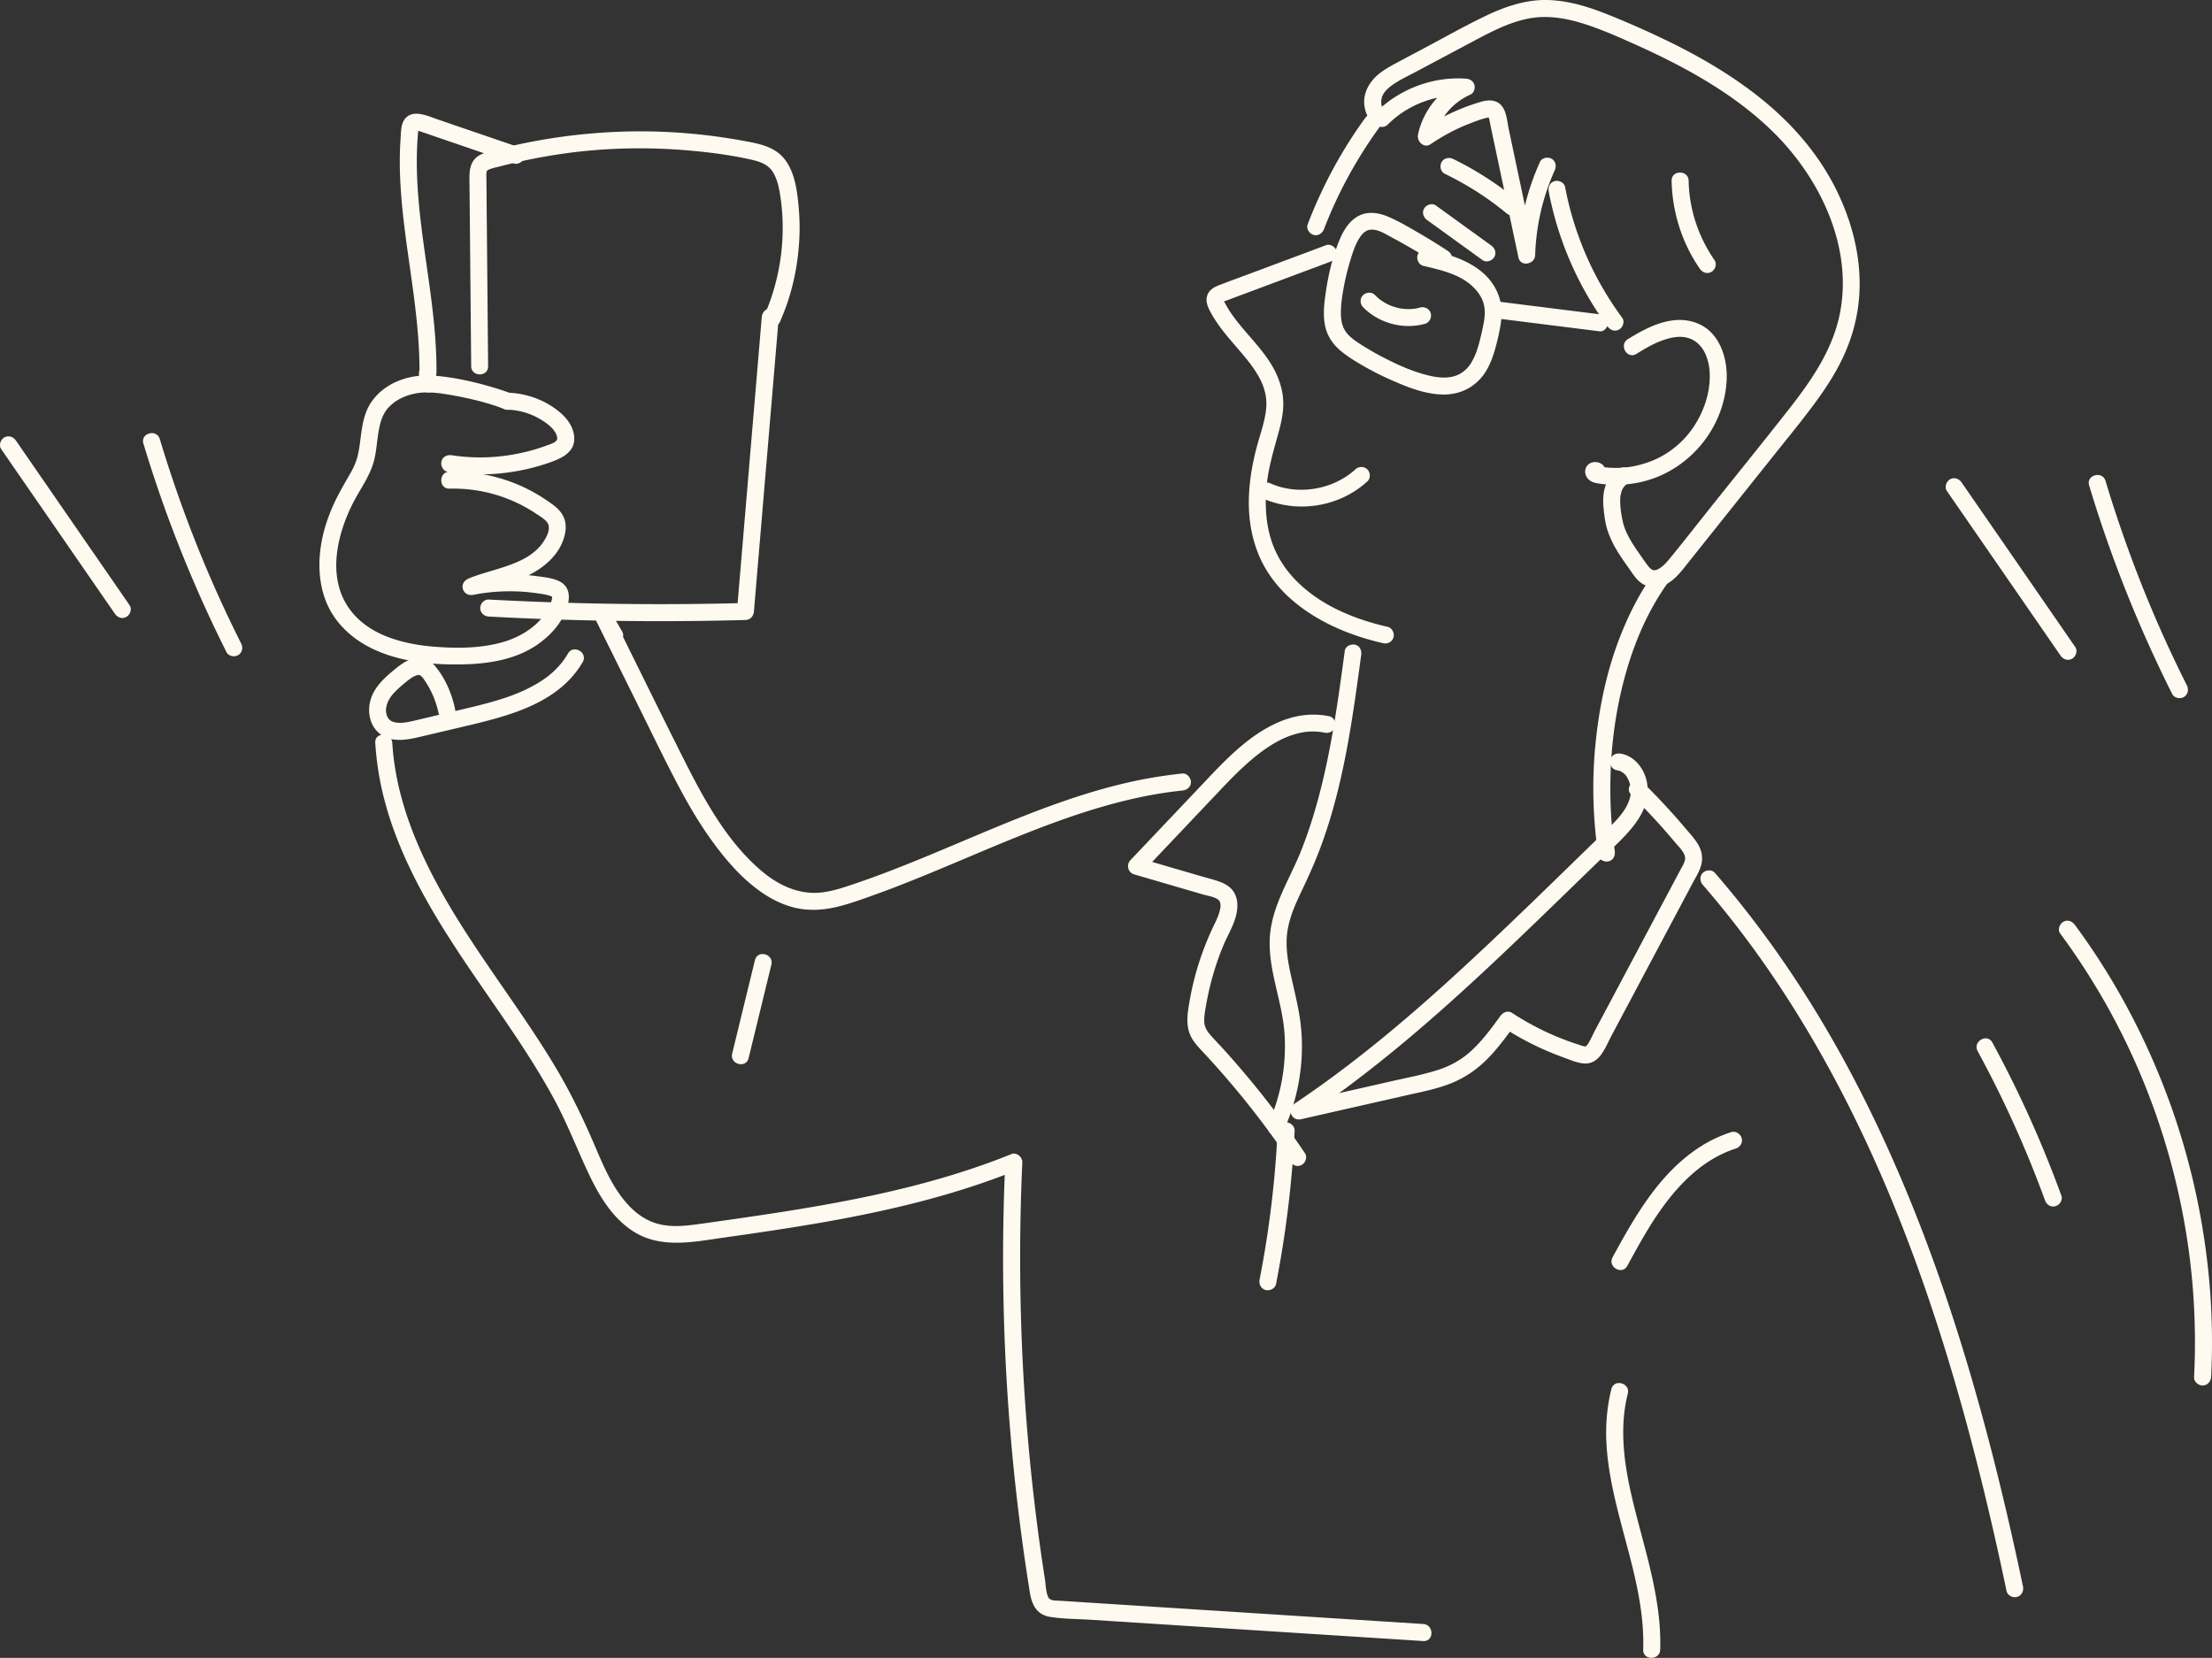
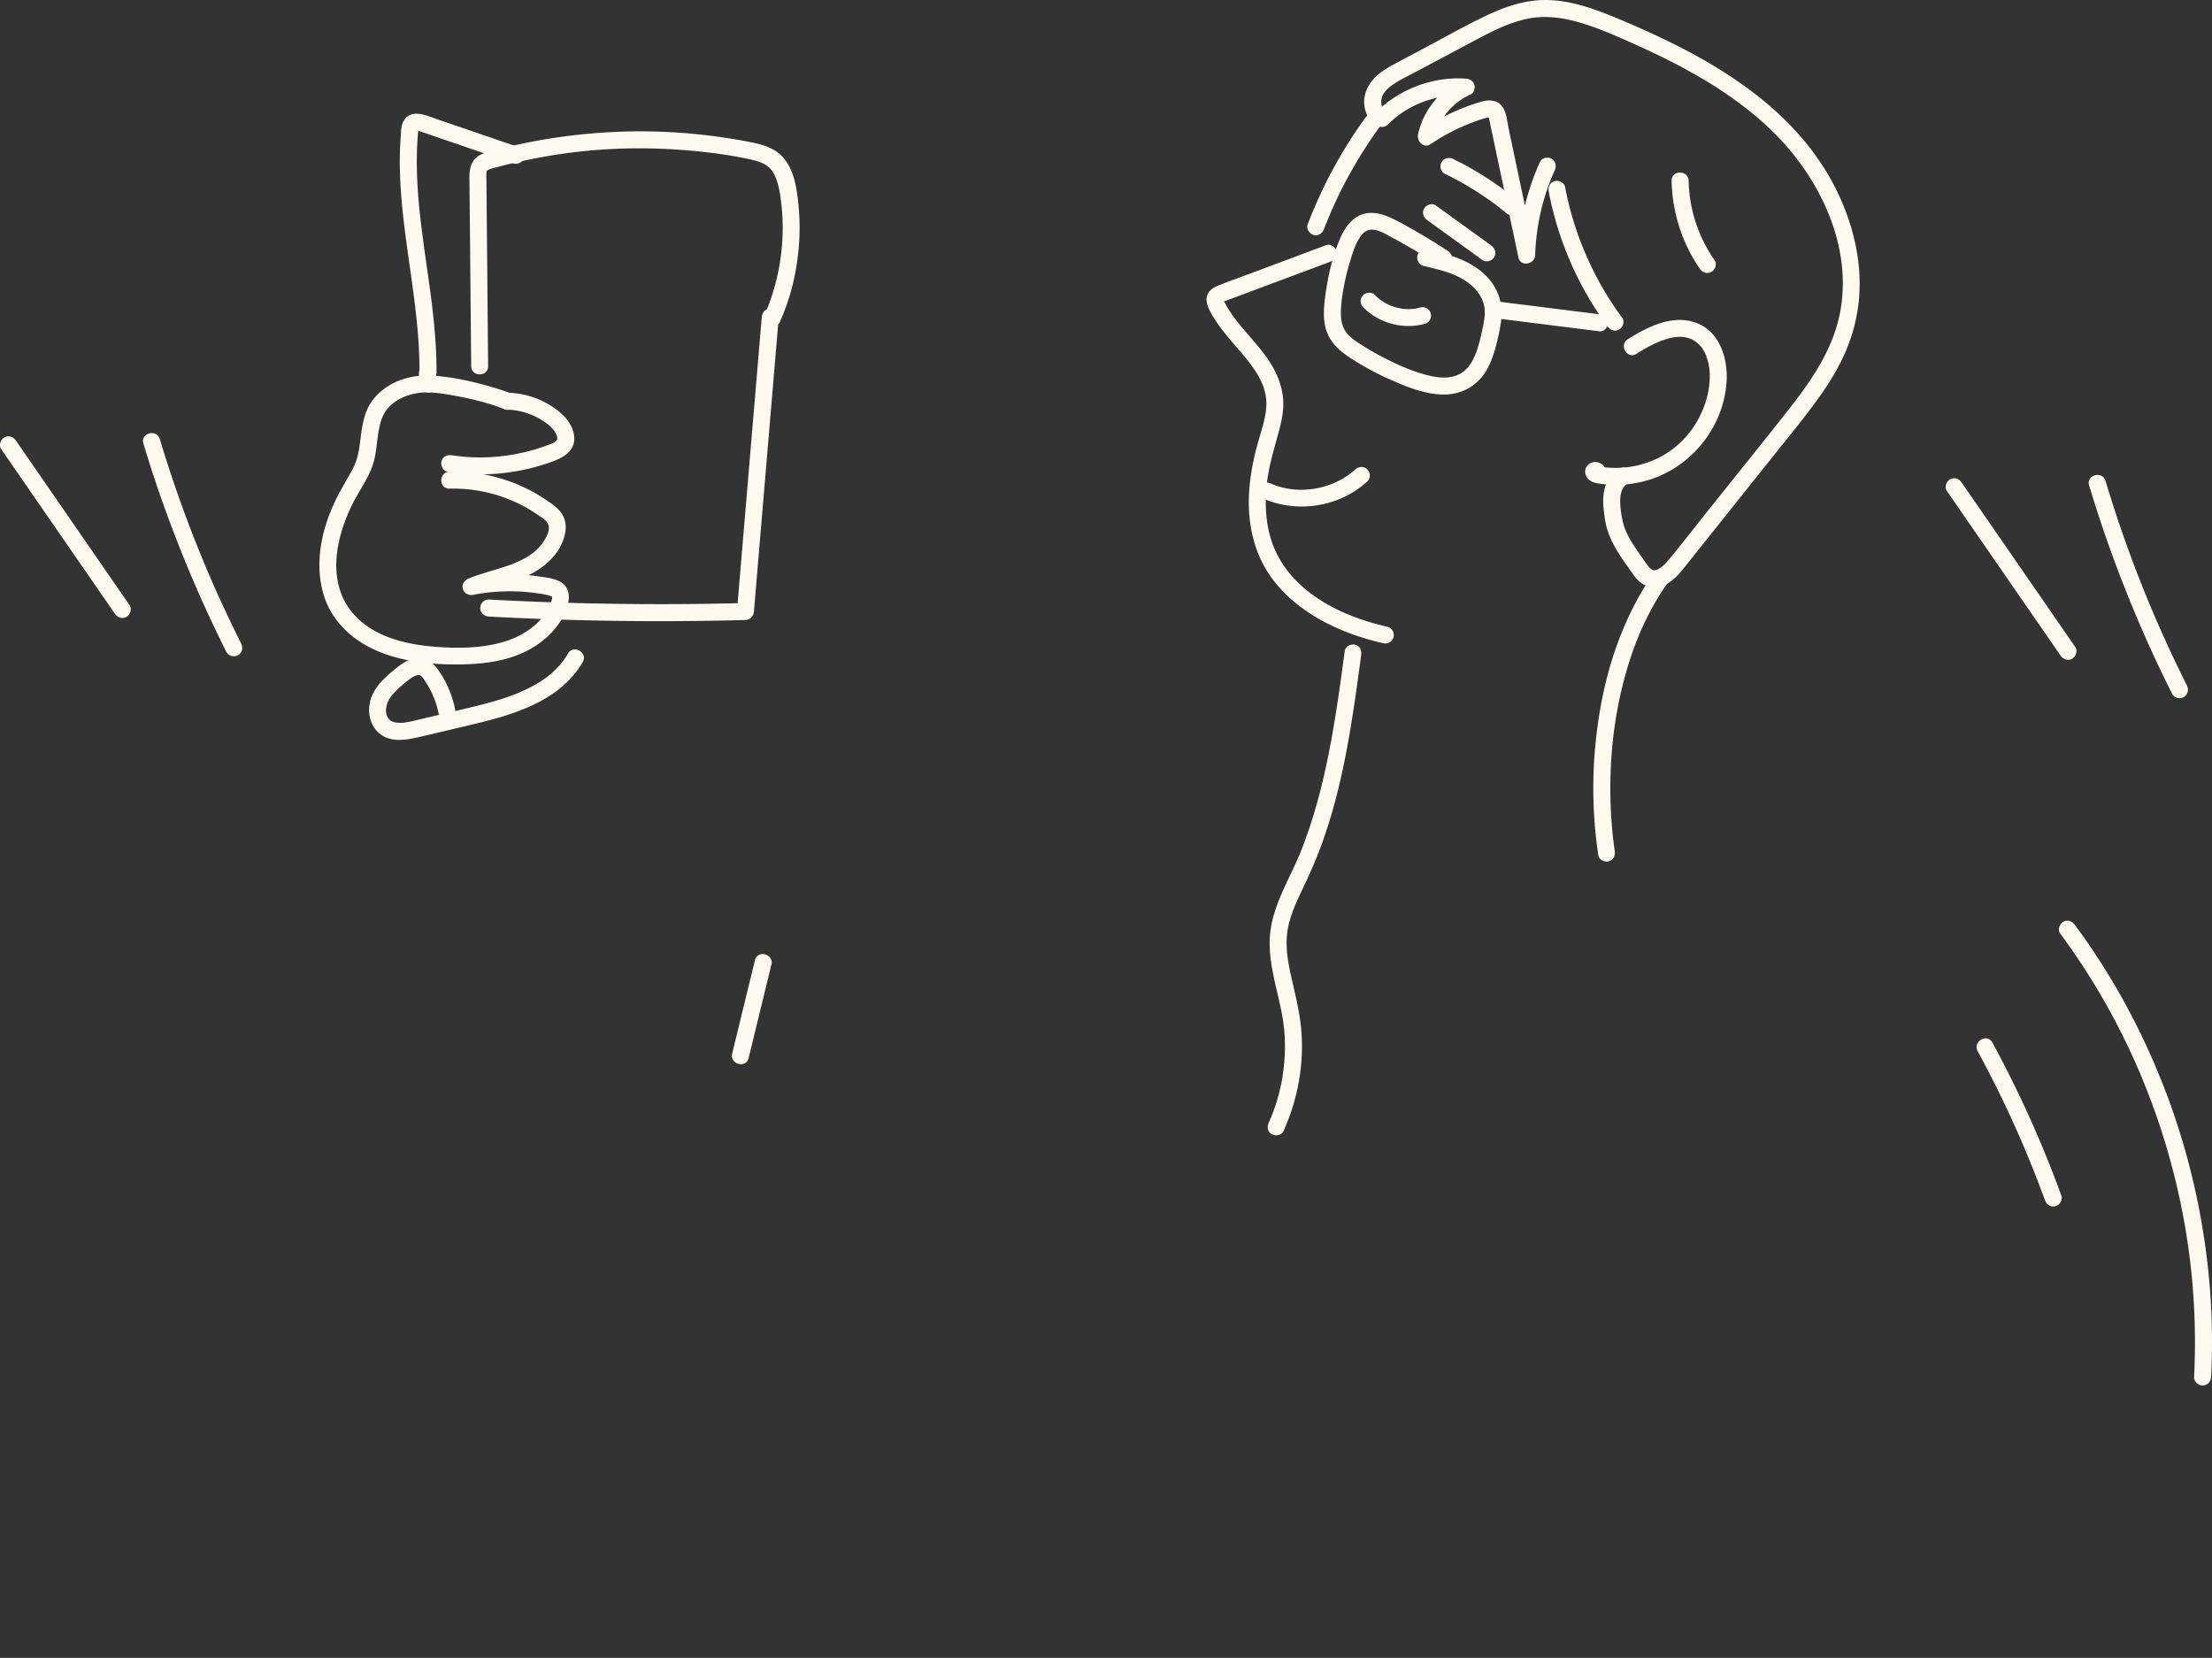
<svg xmlns="http://www.w3.org/2000/svg" width="567" height="425" fill="none">
  <rect width="100%" height="100%" fill="#333333" stroke="none" />
  <path d="M539.708 123.285c4.23 14.05 9.381 27.822 15.472 41.176a339.05 339.05 0 0 0 5.381 11.235c.529 1.052.278 2.363-.781 2.983-.969.565-2.453.272-2.983-.781a334.16 334.16 0 0 1-17.424-41.441 344.9 344.9 0 0 1-3.868-12.015c-.816-2.691 3.394-3.848 4.203-1.157ZM528.187 168.067c-7.548-10.929-15.096-21.864-22.644-32.792-2.168-3.137-4.336-6.273-6.496-9.409-.669-.969-.181-2.419.78-2.983 1.081-.635 2.314-.189 2.983.78 7.548 10.929 15.096 21.864 22.645 32.792 2.167 3.136 4.335 6.273 6.495 9.409.669.969.182 2.419-.78 2.983-1.081.634-2.307.188-2.983-.78ZM427.428 149.505c-5.367 7.583-8.887 16.086-11.214 25.035-2.419 9.283-3.492 18.734-3.436 28.345.028 5.081.411 10.42 1.129 15.222.174 1.164-.293 2.341-1.527 2.683-1.031.286-2.509-.349-2.683-1.526a115.72 115.72 0 0 1-.683-29.001c1.011-9.862 3.157-19.668 6.977-28.833 2.07-4.963 4.551-9.73 7.666-14.128.676-.961 1.903-1.414 2.983-.78.955.557 1.471 2.014.788 2.983ZM354.532 164.882c-8.475-1.945-16.839-5.415-23.453-11.172-3.234-2.816-6.001-6.273-7.841-10.155-2.188-4.628-3.143-9.702-3.129-14.81.014-5.207.962-10.406 2.377-15.403.711-2.502 1.561-4.99 1.944-7.576.342-2.307.202-4.147-.46-6.238-.522-1.659-1.394-3.248-2.495-4.879-1.073-1.589-2.091-2.815-3.387-4.342-2.711-3.185-5.604-6.321-7.632-10.008-.732-1.324-1.477-2.816-1.059-4.37.425-1.568 1.742-2.293 3.136-2.837 3.025-1.177 6.092-2.279 9.13-3.415 6.085-2.279 12.176-4.55 18.261-6.83 1.101-.411 2.39.46 2.683 1.526.335 1.22-.418 2.272-1.526 2.684-5.221 1.951-10.434 3.903-15.654 5.854-2.607.976-5.22 1.952-7.827 2.927-1.199.447-2.39.893-3.589 1.339-.007 0-.704.16-.474.188-.342-.035-.119.397.055-.28v-.368c.042.18.091.362.161.536.035.084.174.32.23.418 3.54 6.76 10.287 11.451 13.395 18.658.851 1.98 1.394 4.008 1.534 6.168.174 2.663-.37 5.367-1.06 7.925-1.254 4.662-2.697 9.22-3.178 14.05-.467 4.746-.251 9.556 1.227 14.114 1.234 3.812 3.373 7.164 6.049 9.959 6.252 6.517 14.964 10.127 23.718 12.134 1.15.265 1.826 1.582 1.526 2.684-.299 1.17-1.505 1.784-2.662 1.519Z" fill="#FFFAF0" />
  <path d="M350.489 123.413c-7.255 6.621-18.023 8.266-26.965 4.293-1.08-.481-1.331-2.049-.781-2.983.649-1.108 1.903-1.261 2.983-.78 6.998 3.101 15.961 1.61 21.683-3.61.871-.795 2.223-.858 3.087 0 .802.801.871 2.286-.007 3.08ZM365.224 83.018c-5.569 1.52-11.779-.146-15.828-4.272-.801-.816-.871-2.28 0-3.088.864-.794 2.23-.871 3.088 0 .195.195.39.39.592.579.125.118.258.23.39.341.028.021.342.279.181.153-.16-.125.161.119.196.14a5.9 5.9 0 0 0 .341.237c.258.174.523.334.788.495.237.139.481.272.725.39.125.063.243.125.369.181-.014-.007.523.223.307.14-.196-.077.188.07.222.083.133.049.258.098.391.14.293.097.592.188.892.271.53.147 1.073.258 1.617.342-.321-.049-.021-.007.139.014.14.014.272.028.412.035.271.02.55.028.822.035.585.007 1.171-.028 1.749-.091-.23.02-.146.02.035-.007.167-.028.342-.063.509-.098.307-.062.606-.139.906-.216 1.101-.3 2.418.377 2.683 1.527.265 1.15-.348 2.348-1.526 2.669Z" fill="#FFFAF0" />
  <path d="M366.032 63.947c4.816 1.136 9.646 2.418 13.577 5.568 3.784 3.032 5.792 7.528 5.22 12.371-.272 2.328-.802 4.65-1.401 6.914-.544 2.042-1.24 4.085-2.279 5.925-2.3 4.09-6.356 6.418-11.047 6.411-4.871-.013-9.632-2-14.009-3.951a70.874 70.874 0 0 1-6.523-3.325c-2.133-1.226-4.293-2.523-6.161-4.14-1.798-1.554-3.144-3.589-3.687-5.917-.572-2.481-.39-5.018-.07-7.513.641-4.997 1.743-10.05 3.68-14.72.941-2.265 2.189-4.44 4.272-5.84 2.628-1.764 5.729-1.276 8.468-.077 2.586 1.129 5.06 2.6 7.5 4.007a153.516 153.516 0 0 1 7.576 4.684c.982.648 1.401 1.93.78 2.983-.571.976-1.993 1.436-2.983.78a153.048 153.048 0 0 0-12.043-7.164c-1.61-.857-3.673-2.251-5.583-2.056-1.442.146-2.335 1.206-3.108 2.544-.948 1.638-1.471 3.338-2.056 5.24a60.52 60.52 0 0 0-1.652 6.65c-.397 2.084-.725 4.21-.788 6.335-.055 1.889.14 3.785 1.248 5.374 1.011 1.442 2.607 2.467 4.077 3.408a71.257 71.257 0 0 0 5.806 3.324c3.777 1.938 7.82 3.73 11.981 4.635 1.77.383 3.735.558 5.45.16 1.735-.404 2.955-1.205 4.063-2.48.864-.99 1.673-2.677 2.14-3.994.592-1.68 1.003-3.408 1.387-5.144.515-2.32 1.087-4.774.425-7.123-.481-1.7-1.526-3.164-2.879-4.44-3.317-3.108-8.161-4.188-12.545-5.22-1.15-.271-1.826-1.575-1.526-2.683.327-1.178 1.54-1.798 2.69-1.526Z" fill="#FFFAF0" />
  <path d="M410.03 84.933c-8.405-1.053-16.818-2.112-25.223-3.164-1.171-.147-2.182-.9-2.182-2.182 0-1.066 1.004-2.328 2.182-2.181 8.405 1.052 16.818 2.111 25.223 3.164 1.171.146 2.181.899 2.181 2.181 0 1.06-1.003 2.328-2.181 2.182ZM417.265 86.951c5.359-3.345 12.078-6.732 18.358-3.833 5.311 2.453 7.241 8.928 6.969 14.357-.641 12.546-9.952 23.509-22.233 26.15a29.147 29.147 0 0 1-10.907.265c-.969-.16-1.882-.502-2.516-1.289-.753-.927-.85-2.279-.077-3.234 1.575-1.938 5.409-.607 4.475 2.091-.384 1.115-1.492 1.847-2.684 1.526-1.08-.3-1.909-1.568-1.526-2.683l.042-.112v1.157l-.021-.09c.188.32.376.641.558.961-.021-.021-.049-.041-.07-.062.321.188.641.376.962.557.369.063.731.014 1.08-.139l.78-.781a.788.788 0 0 1-.069.105c.097-.37.195-.732.3-1.101l-.46-.649c-.586-.536-.704-.738-.356-.613.063-.014.251.063.321.077.272.055.585.104.836.139.53.07 1.129.119 1.694.153 1.226.07 2.467.049 3.694-.055 2.355-.202 4.767-.823 7.004-1.708 4.231-1.673 7.98-4.739 10.517-8.44 2.551-3.722 4.168-8.161 4.314-12.587.07-2.154-.139-3.861-.913-5.917-.599-1.59-1.756-3.13-3.275-3.987-2.147-1.206-4.58-.99-6.907-.293-2.746.823-5.262 2.286-7.681 3.799-2.39 1.498-4.586-2.28-2.209-3.764Z" fill="#FFFAF0" />
  <path d="M398.51 43.707c-3.087 6.816-4.767 14.246-5.004 21.717-.077 2.363-3.757 3.08-4.286.579-1.576-7.45-3.151-14.908-4.733-22.359-.787-3.729-1.575-7.45-2.362-11.18-.175-.814-.3-1.65-.544-2.445.049.153.014-.175-.021-.07.042-.112-.202-.126.132.042.384.188.063.076-.188.125-1.666.335-3.331.997-4.913 1.61-3.492 1.352-6.81 3.157-9.911 5.248-1.687 1.143-3.562-.739-3.206-2.46 1.268-6.07 5.569-11.486 11.242-14.03.369 1.352.732 2.711 1.101 4.063-7.395-.55-14.783 2.091-20.079 7.374-.725.725-1.764.774-2.642.342-2.105-1.032-3.171-3.213-3.387-5.457-.23-2.335.683-4.53 2.154-6.294 1.526-1.833 3.673-3.08 5.75-4.196 2.55-1.366 5.115-2.725 7.673-4.084 5.018-2.67 9.994-5.478 15.11-7.952 4.969-2.412 10.245-4.314 15.842-4.28 5.61.035 11.033 1.77 16.19 3.84a238.786 238.786 0 0 1 14.218 6.266c9.061 4.35 17.787 9.43 25.565 15.835 7.506 6.182 13.96 13.675 18.33 22.394 4.244 8.468 6.705 18.03 6.029 27.544-.356 4.976-1.555 9.75-3.52 14.322-2.035 4.725-4.844 9.067-7.89 13.193-3.289 4.461-6.816 8.747-10.273 13.075l-11.061 13.863-11.06 13.863c-1.603 2.007-3.178 4.202-5.485 5.464-2.475 1.352-5.311 1.129-7.367-.872-.899-.878-1.589-1.986-2.314-3.01a112.158 112.158 0 0 1-2.098-3.018c-1.415-2.133-2.669-4.391-3.457-6.837-.572-1.785-.808-3.722-.997-5.583-.181-1.777-.16-3.652.349-5.381.606-2.042 1.895-3.735 3.735-4.816 2.426-1.428 4.621 2.342 2.203 3.764-.523.307-.453.251-.788.585-.021.021-.474.53-.195.182-.125.153-.23.334-.334.501a5.598 5.598 0 0 0-.279.53c.195-.418-.056.174-.07.223-.125.384-.202.774-.286 1.164-.125.627.007-.425-.027.216-.007.202-.028.397-.042.6a15.92 15.92 0 0 0 .083 2.334c.014.154.035.307.049.453.014.119.105.788.021.203.251 1.791.558 3.547 1.282 5.213.927 2.146 2.259 4.112 3.597 6.022.655.94 1.303 1.895 1.993 2.808.474.628.92 1.101 1.673 1.276-.335-.077.397-.07.049 0 .243-.049.48-.098.717-.188.161-.063.788-.426 1.081-.649.773-.585 1.498-1.401 2.132-2.174 3.513-4.28 6.914-8.656 10.364-12.985 6.809-8.537 13.696-17.026 20.428-25.62 5.673-7.241 11.005-15.047 12.831-24.226 3.401-17.096-5.081-34.806-17.278-46.71-6.565-6.412-14.231-11.549-22.274-15.926-4.14-2.251-8.385-4.307-12.678-6.238-4.454-2-8.949-4.014-13.612-5.47-4.732-1.485-9.68-2.245-14.58-1.15-4.858 1.08-9.277 3.428-13.633 5.75-4.878 2.592-9.75 5.191-14.629 7.784-2.098 1.115-4.321 2.133-6.244 3.534-.572.41-1.297 1.066-1.708 1.603-.16.209-.307.439-.439.669-.007.014-.314.641-.153.258a4.938 4.938 0 0 0-.203.62c-.021.09-.146.892-.111.495a7.048 7.048 0 0 0 0 1.087c-.035-.446.049.216.056.265.049.202.104.404.181.6-.16-.412.118.188.139.222.216.467-.223-.153.14.21.028.027.522.439.174.195.174.118.355.216.544.306-.879.112-1.764.23-2.642.342 6.036-6.008 14.657-9.277 23.167-8.65.969.07 1.833.628 2.105 1.603.237.858-.133 2.078-1.004 2.46-4.795 2.154-8.168 6.315-9.234 11.424-1.067-.822-2.133-1.645-3.207-2.46 3.172-2.14 6.545-3.903 10.085-5.346a51.507 51.507 0 0 1 5.137-1.784c2.021-.579 4.238-.502 5.499 1.45.99 1.533 1.129 3.707 1.499 5.457.432 2.035.857 4.063 1.289 6.098.85 4.008 1.694 8.015 2.544 12.03.969 4.572 1.937 9.144 2.899 13.723-1.429.195-2.857.383-4.286.578.258-8.287 2.181-16.378 5.596-23.92.488-1.073 2.042-1.33 2.983-.78 1.095.669 1.262 1.93.774 3.004Z" fill="#FFFAF0" />
  <path d="M401.186 47.953a82.149 82.149 0 0 0 14.643 33.524c.697.947.161 2.432-.78 2.983-1.108.648-2.286.167-2.983-.781-7.527-10.197-12.72-22.114-15.082-34.57-.216-1.156.32-2.355 1.526-2.683 1.059-.292 2.453.363 2.676 1.527ZM435.727 68.903c-4.579-6.6-7.088-14.54-7.241-22.561-.056-2.809 4.307-2.809 4.362 0 .14 7.304 2.489 14.364 6.643 20.358.669.969.181 2.425-.781 2.983-1.087.641-2.307.195-2.983-.78ZM386.139 54.657c-4.837-4.007-10.183-7.388-15.828-10.127-1.059-.516-1.345-2.021-.781-2.983.635-1.08 1.924-1.296 2.983-.78 5.994 2.913 11.577 6.565 16.713 10.81.907.752.781 2.306 0 3.087-.899.892-2.174.746-3.087-.007ZM380.04 66.692c-4.732-3.422-9.472-6.844-14.204-10.266-.955-.69-1.415-1.896-.781-2.983.551-.94 2.022-1.477 2.983-.78 4.733 3.422 9.472 6.844 14.204 10.266.955.69 1.415 1.895.781 2.983-.544.934-2.021 1.47-2.983.78ZM353.737 32.41c-5.889 8.092-10.761 16.936-14.343 26.282-.418 1.102-1.471 1.861-2.683 1.527-1.053-.286-1.945-1.575-1.527-2.684 3.722-9.715 8.656-18.915 14.783-27.328.69-.947 1.895-1.421 2.983-.78.947.544 1.484 2.021.787 2.983ZM348.907 167.963c-2.202 16.295-4.433 32.778-10.071 48.313-1.429 3.945-3.115 7.771-4.92 11.556-1.659 3.478-3.332 7.039-3.91 10.886-.593 3.938.139 7.96 1.003 11.8.934 4.189 2.007 8.328 2.453 12.615.955 9.165-.696 18.469-4.474 26.847-.481 1.073-2.042 1.331-2.983.78-1.108-.648-1.269-1.909-.781-2.983 3.206-7.109 4.551-15.019 4.036-22.79-.544-8.245-4.182-16.128-3.778-24.457.398-8.217 5.22-15.277 8.148-22.734 2.983-7.604 5.095-15.522 6.732-23.516 1.861-9.088 3.109-18.288 4.349-27.474.161-1.171 1.659-1.805 2.684-1.526 1.254.348 1.672 1.512 1.512 2.683Z" fill="#FFFAF0" />
-   <path d="M421.251 200.717c2.495 2.46 4.921 4.99 7.263 7.59a170.787 170.787 0 0 1 3.457 3.958c1.101 1.304 2.313 2.6 3.212 4.057.976 1.582 1.367 3.387.934 5.213-.404 1.728-1.442 3.331-2.265 4.886l-5.206 9.785c-3.471 6.523-6.935 13.047-10.406 19.571l-5.206 9.785c-1.477 2.774-2.913 7.158-6.733 7.06-1.867-.049-3.84-.934-5.575-1.568a80.68 80.68 0 0 1-5.457-2.216 72.057 72.057 0 0 1-9.89-5.416c.996-.258 1.986-.523 2.983-.78-2.182 3.01-4.384 6.049-7.005 8.712-2.669 2.711-5.736 4.85-9.262 6.286-3.736 1.52-7.744 2.265-11.661 3.157l-12.628 2.865c-4.768 1.08-9.542 2.167-14.309 3.248-2.446.557-3.743-2.607-1.68-3.987 14.469-9.681 27.851-20.853 40.696-32.576 13.117-11.967 25.753-24.456 38.5-36.82 2.837-2.753 6.356-5.834 6.983-9.946-.013.105-.02.356 0-.083.014-.265.028-.523.028-.788a7.64 7.64 0 0 0-.021-.565c0-.013-.097-.69-.027-.313a9.554 9.554 0 0 0-.321-1.31c-.049-.14-.098-.286-.146-.419.118.307-.203-.411-.244-.48-.446-.816-.572-.99-1.255-1.555.279.23-.07-.048-.146-.09-.209-.126-.418-.258-.641-.356.313.14-.007 0-.07-.014-.279-.069-.558-.146-.843-.202-1.164-.202-1.813-1.624-1.527-2.683.335-1.227 1.52-1.722 2.684-1.526 3.617.62 6.112 4.014 6.711 7.471.739 4.21-1.01 7.966-3.589 11.207-2.76 3.464-6.245 6.419-9.416 9.5-3.443 3.338-6.886 6.683-10.329 10.022-13.026 12.622-26.136 25.174-40.117 36.744-7.938 6.565-16.149 12.817-24.707 18.546-.558-1.332-1.122-2.656-1.68-3.987l24.582-5.583c3.854-.878 7.778-1.61 11.548-2.801 3.304-1.046 6.252-2.691 8.789-5.06 2.809-2.621 5.095-5.722 7.339-8.824.662-.92 1.917-1.477 2.983-.78 5.186 3.387 10.782 6.105 16.678 8.008.656.209 1.359.508 2.049.599.014 0 .412-.049.217 0-.307.07.181-.195.195-.216.801-1.004 1.477-2.676 2.139-3.917 1.624-3.06 3.255-6.119 4.879-9.172 3.227-6.063 6.447-12.134 9.674-18.197 1.624-3.06 3.255-6.12 4.879-9.172.815-1.527 1.623-3.06 2.439-4.586.523-.983 1.394-2.28 1.185-3.346-.265-1.352-1.631-2.634-2.502-3.673a179.183 179.183 0 0 0-3.548-4.098 179.732 179.732 0 0 0-7.701-8.085c-2.001-1.972 1.08-5.053 3.087-3.08Z" fill="#FFFAF0" />
-   <path d="M339.534 187.813a15.542 15.542 0 0 0-4.97-.181c-.453.056-1.463.265-2.111.432a21.84 21.84 0 0 0-2.628.879c-3.039 1.24-6.036 3.296-8.628 5.457-2.955 2.467-5.653 5.22-8.294 8.008-3.109 3.276-6.217 6.558-9.318 9.834-3.583 3.784-7.172 7.569-10.755 11.346l-.961-3.645c3.554 1.039 7.109 2.077 10.656 3.109 1.777.516 3.555 1.038 5.332 1.554 1.645.481 3.352.878 4.955 1.484 1.541.586 2.969 1.52 3.715 3.053.732 1.506.767 3.102.488 4.726-.509 2.99-2.258 5.694-3.415 8.461a70.874 70.874 0 0 0-3.22 9.625 71.869 71.869 0 0 0-1.101 5.018c-.286 1.582-.621 3.213-.6 4.823.021 1.366.649 2.439 1.527 3.45 1.08 1.254 2.244 2.432 3.359 3.659a240.08 240.08 0 0 1 6.768 7.799 238.006 238.006 0 0 1 14.155 18.908c.662.976.188 2.419-.781 2.983-1.073.628-2.321.195-2.983-.78a228.33 228.33 0 0 0-11.939-16.156 232.47 232.47 0 0 0-10.05-11.576c-1.08-1.164-2.223-2.321-3.073-3.673-1.987-3.165-1.255-6.824-.642-10.281a72.262 72.262 0 0 1 2.467-9.806 76.94 76.94 0 0 1 3.897-9.597c.557-1.143.996-2.112 1.31-3.415.153-.655.174-.822.146-1.561 0-.07-.083-.404-.014-.091-.021-.104-.042-.223-.083-.32-.133-.342.118.251-.021-.098-.035-.077-.244-.439-.091-.216-.773-1.08-2.802-1.303-4.091-1.68-1.945-.564-3.889-1.136-5.827-1.7-3.993-1.164-7.994-2.335-11.987-3.499-1.603-.467-2.098-2.446-.962-3.645l19.717-20.804c5.38-5.674 11.13-11.549 18.455-14.65 4.078-1.729 8.413-2.342 12.783-1.443 1.157.237 1.819 1.603 1.526 2.683-.355 1.199-1.554 1.763-2.711 1.526ZM439.581 223.757c8.559 9.89 16.351 20.448 23.355 31.495 6.956 10.963 13.145 22.408 18.672 34.151 5.603 11.904 10.545 24.115 14.95 36.514 4.398 12.392 8.259 24.972 11.709 37.657 3.45 12.677 6.495 25.467 9.262 38.312.342 1.596.683 3.199 1.018 4.795.244 1.15-.342 2.355-1.526 2.683-1.081.3-2.44-.362-2.684-1.526-2.69-12.796-5.638-25.544-8.97-38.187-3.324-12.622-7.032-25.146-11.256-37.496-4.188-12.246-8.879-24.331-14.232-36.117-5.324-11.736-11.29-23.187-17.995-34.199-6.656-10.929-14.044-21.425-22.226-31.266a228.632 228.632 0 0 0-3.171-3.729c-.774-.892-.878-2.209 0-3.087.801-.788 2.321-.892 3.094 0ZM444.921 294.428c-10.371 3.359-17.494 12.357-22.895 21.369-1.708 2.857-3.304 5.777-4.9 8.698-1.345 2.467-5.115.265-3.77-2.203 5.68-10.405 11.73-21.104 21.787-27.885a34.194 34.194 0 0 1 8.607-4.189c1.122-.362 2.384.425 2.683 1.526.342 1.185-.383 2.321-1.512 2.684ZM417.251 357.25c-2.077 8.231-1.108 16.762.697 24.965 1.896 8.573 4.621 16.943 6.252 25.572.934 4.969 1.526 10.029 1.359 15.089-.091 2.802-4.454 2.816-4.363 0 .592-17.87-8.162-34.374-9.367-52.049-.342-4.941.007-9.932 1.219-14.741.676-2.718 4.886-1.561 4.203 1.164Z" fill="#FFFAF0" />
-   <path d="M331.852 289.892a272.425 272.425 0 0 1-4.767 39.267c-.223 1.157-1.61 1.819-2.683 1.526-1.206-.334-1.75-1.526-1.527-2.683a264.1 264.1 0 0 0 4.607-38.11c.056-1.177.962-2.181 2.182-2.181 1.143 0 2.244 1.004 2.188 2.181ZM364.819 420.678c-28.464-1.819-56.935-3.645-85.399-5.464-3.401-.216-6.935-.188-10.301-.739-3.373-.55-4.635-3.129-5.129-6.21a524.433 524.433 0 0 1-2.935-20.825 538.116 538.116 0 0 1-3.45-42.061 538.484 538.484 0 0 1 .077-47.443c.92.704 1.84 1.401 2.76 2.105-15.849 6.377-32.52 10.315-49.31 13.263-8.51 1.492-17.061 2.746-25.613 3.952-7.701 1.087-15.974 2.9-23.014-1.491-5.345-3.332-8.761-8.935-11.416-14.49-3.102-6.496-5.624-13.201-9.067-19.543-7.848-14.455-18.038-27.425-26.861-41.267-8.538-13.381-16.093-28.046-18.344-43.936a78.04 78.04 0 0 1-.628-6.106c-.174-2.801 4.189-2.794 4.363 0 .955 15.584 7.583 30.088 15.543 43.275 8.224 13.632 18.107 26.184 26.282 39.852 3.861 6.454 7.095 13.145 10.043 20.051 2.349 5.499 4.809 11.382 9.047 15.731 1.902 1.951 4.175 3.498 6.802 4.286 3.868 1.157 7.987.572 11.911.021 8.308-1.164 16.616-2.342 24.889-3.708 16.406-2.711 32.764-6.189 48.424-11.876 1.945-.704 3.875-1.45 5.799-2.223 1.296-.523 2.823.801 2.76 2.104a539.152 539.152 0 0 0 2.481 81.684c.725 6.761 1.575 13.5 2.558 20.226.244 1.645.488 3.283.746 4.927.223 1.422.23 3.325.857 4.642.474.997 1.84.864 2.781.92 1.77.112 3.534.223 5.304.342 13.793.885 27.578 1.763 41.371 2.648 15.556.997 31.12 1.993 46.676 2.983 2.781.181 2.801 4.551-.007 4.37ZM303.089 202.648c-12.343 1.282-24.31 4.955-35.872 9.339-11.8 4.475-23.286 9.723-35.023 14.358a269.528 269.528 0 0 1-8.949 3.366c-3.08 1.094-6.189 2.223-9.388 2.913-3.275.704-6.593.858-9.876.119-2.878-.648-5.638-1.938-8.098-3.555-5.137-3.366-9.249-8.043-12.873-12.935-3.701-4.997-6.816-10.399-9.695-15.905-3.094-5.903-5.987-11.911-8.949-17.884-3.157-6.37-6.307-12.733-9.464-19.104-.767-1.554-1.541-3.108-2.307-4.662-.523-1.053-.286-2.363.78-2.983 1.018-.593 2.391-.237 2.983.78 1.025 1.778 2.056 3.555 3.081 5.325 1.407 2.433-2.363 4.635-3.764 2.203-1.024-1.778-2.056-3.555-3.08-5.325 1.254-.732 2.509-1.471 3.763-2.203 6.112 12.337 12.162 24.701 18.344 37.002 5.339 10.629 11.228 21.871 20.428 29.704 4.217 3.59 9.305 6.071 14.873 5.632 3.248-.258 6.405-1.38 9.465-2.419a221.36 221.36 0 0 0 8.684-3.157c11.639-4.467 22.993-9.653 34.597-14.204 11.465-4.495 23.265-8.398 35.489-10.162 1.61-.23 3.22-.439 4.844-.606 1.171-.118 2.182 1.087 2.182 2.182.007 1.275-.997 2.056-2.175 2.181Z" fill="#FFFAF0" />
  <path d="M149.361 169.727c-6.245 10.727-19.292 13.884-30.506 16.525-3.756.885-7.506 1.771-11.262 2.649-3.109.732-6.789 1.442-9.667-.404-2.948-1.896-3.847-5.548-3.011-8.824.843-3.304 3.429-5.75 5.966-7.834 1.484-1.22 3.094-2.537 5.011-2.976 2.098-.481 4.154.146 5.562 1.798 2.62 3.074 4.335 7.081 5.178 10.998.244 1.15-.341 2.356-1.526 2.684-1.088.299-2.433-.37-2.684-1.527-.627-2.92-1.742-5.652-3.401-8.14-.362-.544-.634-1.011-1.101-1.408-.035-.028-.313-.195-.258-.174-.014-.007-.411-.077-.174-.056-.021 0-.39 0-.181-.028-1.206.181-2.279 1.032-3.234 1.812-1.108.913-2.209 1.84-3.171 2.906-.844.934-1.464 1.924-1.75 2.976-.286 1.046-.306 1.875.084 2.914.132.355-.111-.209.063.125.056.105.111.209.174.307.133.216.104.195.404.474.314.293.69.467 1.081.578.913.265 2.23.223 3.206.056 1.491-.251 2.954-.641 4.425-.983 3.366-.794 6.74-1.582 10.106-2.376 4.893-1.15 10.12-2.433 14.573-4.349 2.44-1.046 5.137-2.509 7.061-3.994 2.209-1.707 3.931-3.638 5.276-5.945 1.401-2.405 5.171-.216 3.756 2.216ZM197.729 247.282c-1.944 7.987-3.889 15.981-5.84 23.968-.662 2.726-4.872 1.576-4.21-1.156 1.944-7.988 3.889-15.982 5.841-23.969.669-2.732 4.878-1.575 4.209 1.157ZM130.083 100.665c3.687.105 7.318 1.108 10.503 2.969 3.067 1.791 6.259 4.544 6.593 8.315.39 4.454-4.209 5.952-7.611 7.06-3.763 1.227-7.666 1.994-11.611 2.37-4.433.418-8.865.216-13.263-.46-1.164-.181-1.812-1.645-1.526-2.683.341-1.248 1.512-1.701 2.683-1.527 6.419.99 13.061.621 19.347-.975a49.248 49.248 0 0 0 4.712-1.45c1.053-.384 2.46-.753 2.899-1.61-.118.223.014-.112.021-.146-.021.09 0 .369.007-.112 0-.028-.014-.425.021-.132-.014-.119-.049-.244-.077-.356-.16-.613-.425-1.094-.857-1.68-.683-.913-1.791-1.749-2.809-2.404a17.617 17.617 0 0 0-9.032-2.823c-2.802-.076-2.816-4.439 0-4.356Z" fill="#FFFAF0" />
  <path d="M129.498 104.948c-4.579-1.798-9.507-2.927-14.351-3.764-.585-.097-1.171-.188-1.756-.279-.453-.069-.195-.027-.091-.013-.146-.021-.292-.035-.439-.056a21.624 21.624 0 0 0-.948-.105c-1.052-.104-2.111-.167-3.171-.125-2.425.097-4.92.773-7.039 2.098-.871.55-1.896 1.428-2.481 2.174-.809 1.039-1.338 2.23-1.687 3.485-.836 2.969-.85 6.057-1.505 9.074-.704 3.255-2.419 6.022-4.085 8.859-1.477 2.516-2.76 5.143-3.728 7.903-1.861 5.276-2.774 11.047-1.275 16.407 1.407 5.032 4.802 8.767 9.269 11.207 4.335 2.363 9.709 3.506 14.587 3.924 6.12.522 12.622.529 18.539-1.269 4.9-1.491 9.793-4.816 11.723-9.59.196-.488.439-1.234.46-1.582.007-.139-.021-.551.028-.251.014.084-.021-.063-.111-.139.209.174-.335-.133-.091-.049-1.394-.509-2.969-.683-4.433-.878-3.484-.46-7.032-.509-10.531-.216-1.7.146-3.38.39-5.053.724-1.157.23-2.355-.327-2.683-1.526-.341-1.254.432-2.23 1.526-2.683 6.322-2.614 15.11-3.387 19.097-9.36.781-1.171 1.638-2.732 1.366-4.168-.244-1.283-2-2.244-3.101-2.99a37.888 37.888 0 0 0-9.813-4.739 38.394 38.394 0 0 0-12.504-1.757c-2.809.07-2.809-4.293 0-4.363 8.628-.216 17.355 2.272 24.519 7.095 1.701 1.143 3.666 2.398 4.614 4.287 1.143 2.265.641 4.837-.341 7.053-1.562 3.54-4.768 6.196-8.148 7.931-4.607 2.363-9.771 3.248-14.532 5.22-.383-1.4-.773-2.801-1.157-4.209 3.862-.767 7.799-1.143 11.737-1.046a53.78 53.78 0 0 1 5.799.481c1.84.251 3.854.439 5.555 1.241 3.84 1.819 2.613 6.28 1.031 9.228-1.484 2.767-3.729 5.046-6.265 6.865-5.799 4.154-13.166 5.199-20.129 5.276-5.979.069-12.106-.418-17.835-2.217-5.617-1.763-10.754-4.85-14.204-9.708-3.826-5.388-4.572-12.162-3.59-18.546.496-3.213 1.457-6.336 2.712-9.333 1.31-3.136 2.997-6.007 4.69-8.949.85-1.47 1.562-2.941 1.98-4.593.383-1.505.564-3.017.76-4.544.418-3.31.906-6.767 2.899-9.555 3.554-4.97 9.876-7.032 15.8-6.586 5.527.418 11.095 1.721 16.378 3.352 1.067.328 2.126.683 3.165 1.094 1.094.432 1.861 1.464 1.526 2.684-.286 1.045-1.575 1.958-2.683 1.526Z" fill="#FFFAF0" />
  <path d="M199.625 81.287c-1.659 19.62-3.311 39.232-4.969 58.852-.467 5.541-.935 11.074-1.401 16.615-.105 1.199-.92 2.147-2.182 2.182-17.082.46-34.179.383-51.261-.23a847.488 847.488 0 0 1-14.532-.655c-1.178-.063-2.181-.955-2.181-2.182 0-1.129.996-2.244 2.181-2.181a816.337 816.337 0 0 0 51.247 1.15 782.95 782.95 0 0 0 14.546-.265l-2.181 2.181c1.658-19.619 3.31-39.232 4.969-58.851l1.401-16.616c.098-1.17.934-2.181 2.181-2.181 1.102 0 2.279.997 2.182 2.181Z" fill="#FFFAF0" />
  <path d="M120.778 93.866c-.111-12.343-.23-24.686-.341-37.03l-.084-9.213c-.028-2.878-.369-6.147 2.544-7.813 1.178-.669 2.558-.962 3.854-1.303a142.583 142.583 0 0 1 12.622-2.732c11.542-1.959 23.299-2.572 34.973-1.743a148.288 148.288 0 0 1 17.438 2.293c2.781.537 5.562 1.15 7.827 2.955 1.973 1.582 3.158 3.931 3.869 6.315.752 2.544 1.052 5.255 1.275 7.896.237 2.767.272 5.548.105 8.322-.335 5.68-1.429 11.333-3.339 16.692a71.71 71.71 0 0 1-1.603 4.029c-.467 1.08-2.056 1.324-2.983.78-1.122-.655-1.248-1.895-.781-2.983 4.043-9.423 5.43-20.184 3.82-30.31-.335-2.12-.788-4.231-1.903-5.987-1.115-1.764-3.101-2.558-5.206-3.04-5.213-1.198-10.587-1.909-15.912-2.383-10.817-.968-21.787-.752-32.548.774a142.523 142.523 0 0 0-16.19 3.255c-1.025.272-2.37.516-3.129.948-.105.055-.37.313-.224.132-.035.042-.09.195-.125.3-.105.39-.056 1.157-.056 1.7.028 2.9.056 5.792.077 8.691.111 11.71.216 23.411.32 35.12l.042 4.35c.049 2.794-4.314 2.794-4.342-.015Z" fill="#FFFAF0" />
  <path d="M131.685 41.893c-5.812-1.993-11.632-3.98-17.444-5.973l-4.405-1.505c-.69-.237-1.38-.481-2.07-.711-.237-.077-.474-.153-.711-.202-.084-.014-.132.02-.146-.021-.084-.202-.091.16.055-.063.021-.035.105-.062.133-.097.104-.09.174-.516.181-.223 0 .028-.105.53-.07.313.028-.209-.028.328-.021.286-.062.767-.132 1.533-.181 2.3a86.832 86.832 0 0 0-.16 4.265c-.147 11.842 2.014 23.537 3.547 35.239.865 6.6 1.526 13.235 1.492 19.898-.007 1.429-1.387 2.467-2.76 2.105-.014-.007-.035-.007-.049-.014h1.157c.146-.063.3-.126.446-.188l.781-.781c-.084.146.383-1.296.25-.843-.014.049.042.453-.006.035-.042-.398.048.209.069.32.098.495.202.99.272 1.492.237 1.721-.899 3.512-2.865 2.99-2.711-.718-1.561-4.928 1.158-4.21.013.007.034.007.048.014h-1.157c-.146.063-.299.125-.446.188l-.78.78c.083-.146-.384 1.297-.251.844.014-.049-.042-.453.007-.035.041.397-.049-.209-.07-.32-.098-.495-.202-.99-.272-1.492-.237-1.721.899-3.513 2.865-2.99-.92.704-1.84 1.401-2.76 2.105.063-12.483-2.328-24.77-3.847-37.113-.746-6.085-1.283-12.21-1.185-18.351.027-1.533.09-3.067.202-4.593.104-1.457.056-3.185.836-4.468 1.938-3.164 5.994-1.177 8.615-.278l20.706 7.088c1.115.383 1.847 1.498 1.527 2.683-.307 1.087-1.576 1.91-2.691 1.526ZM40.963 112.554c4.23 14.051 9.381 27.823 15.472 41.177 1.722 3.777 3.52 7.52 5.38 11.235.53 1.052.28 2.362-.78 2.982-.969.565-2.453.272-2.983-.78a334.224 334.224 0 0 1-17.424-41.441 329.866 329.866 0 0 1-3.868-12.016c-.815-2.69 3.394-3.84 4.203-1.157ZM29.45 157.333C21.9 146.405 14.352 135.47 6.804 124.541a6907.534 6907.534 0 0 1-6.496-9.409c-.669-.968-.18-2.418.78-2.983 1.081-.634 2.315-.188 2.984.781 7.548 10.928 15.096 21.864 22.644 32.792 2.168 3.136 4.335 6.272 6.496 9.409.669.969.18 2.418-.781 2.983-1.087.641-2.314.195-2.983-.781ZM510.706 267.258a289.023 289.023 0 0 1 17.689 39.266c.404 1.109-.453 2.391-1.526 2.684-1.213.334-2.279-.412-2.684-1.527a281.266 281.266 0 0 0-17.256-38.221c-1.331-2.467 2.432-4.677 3.777-2.202ZM531.853 237.094c9.569 12.935 17.284 27.174 23.062 42.187 5.785 15.019 9.52 30.791 11.165 46.8.92 8.935 1.15 17.933.69 26.903-.063 1.178-.962 2.181-2.181 2.181-1.136 0-2.245-.996-2.182-2.181a174.737 174.737 0 0 0-3.959-46.912c-3.422-15.382-8.858-30.297-16.204-44.236a175.245 175.245 0 0 0-14.162-22.54c-.704-.948-.153-2.432.781-2.983 1.115-.648 2.286-.167 2.99.781Z" fill="#FFFAF0" />
</svg>